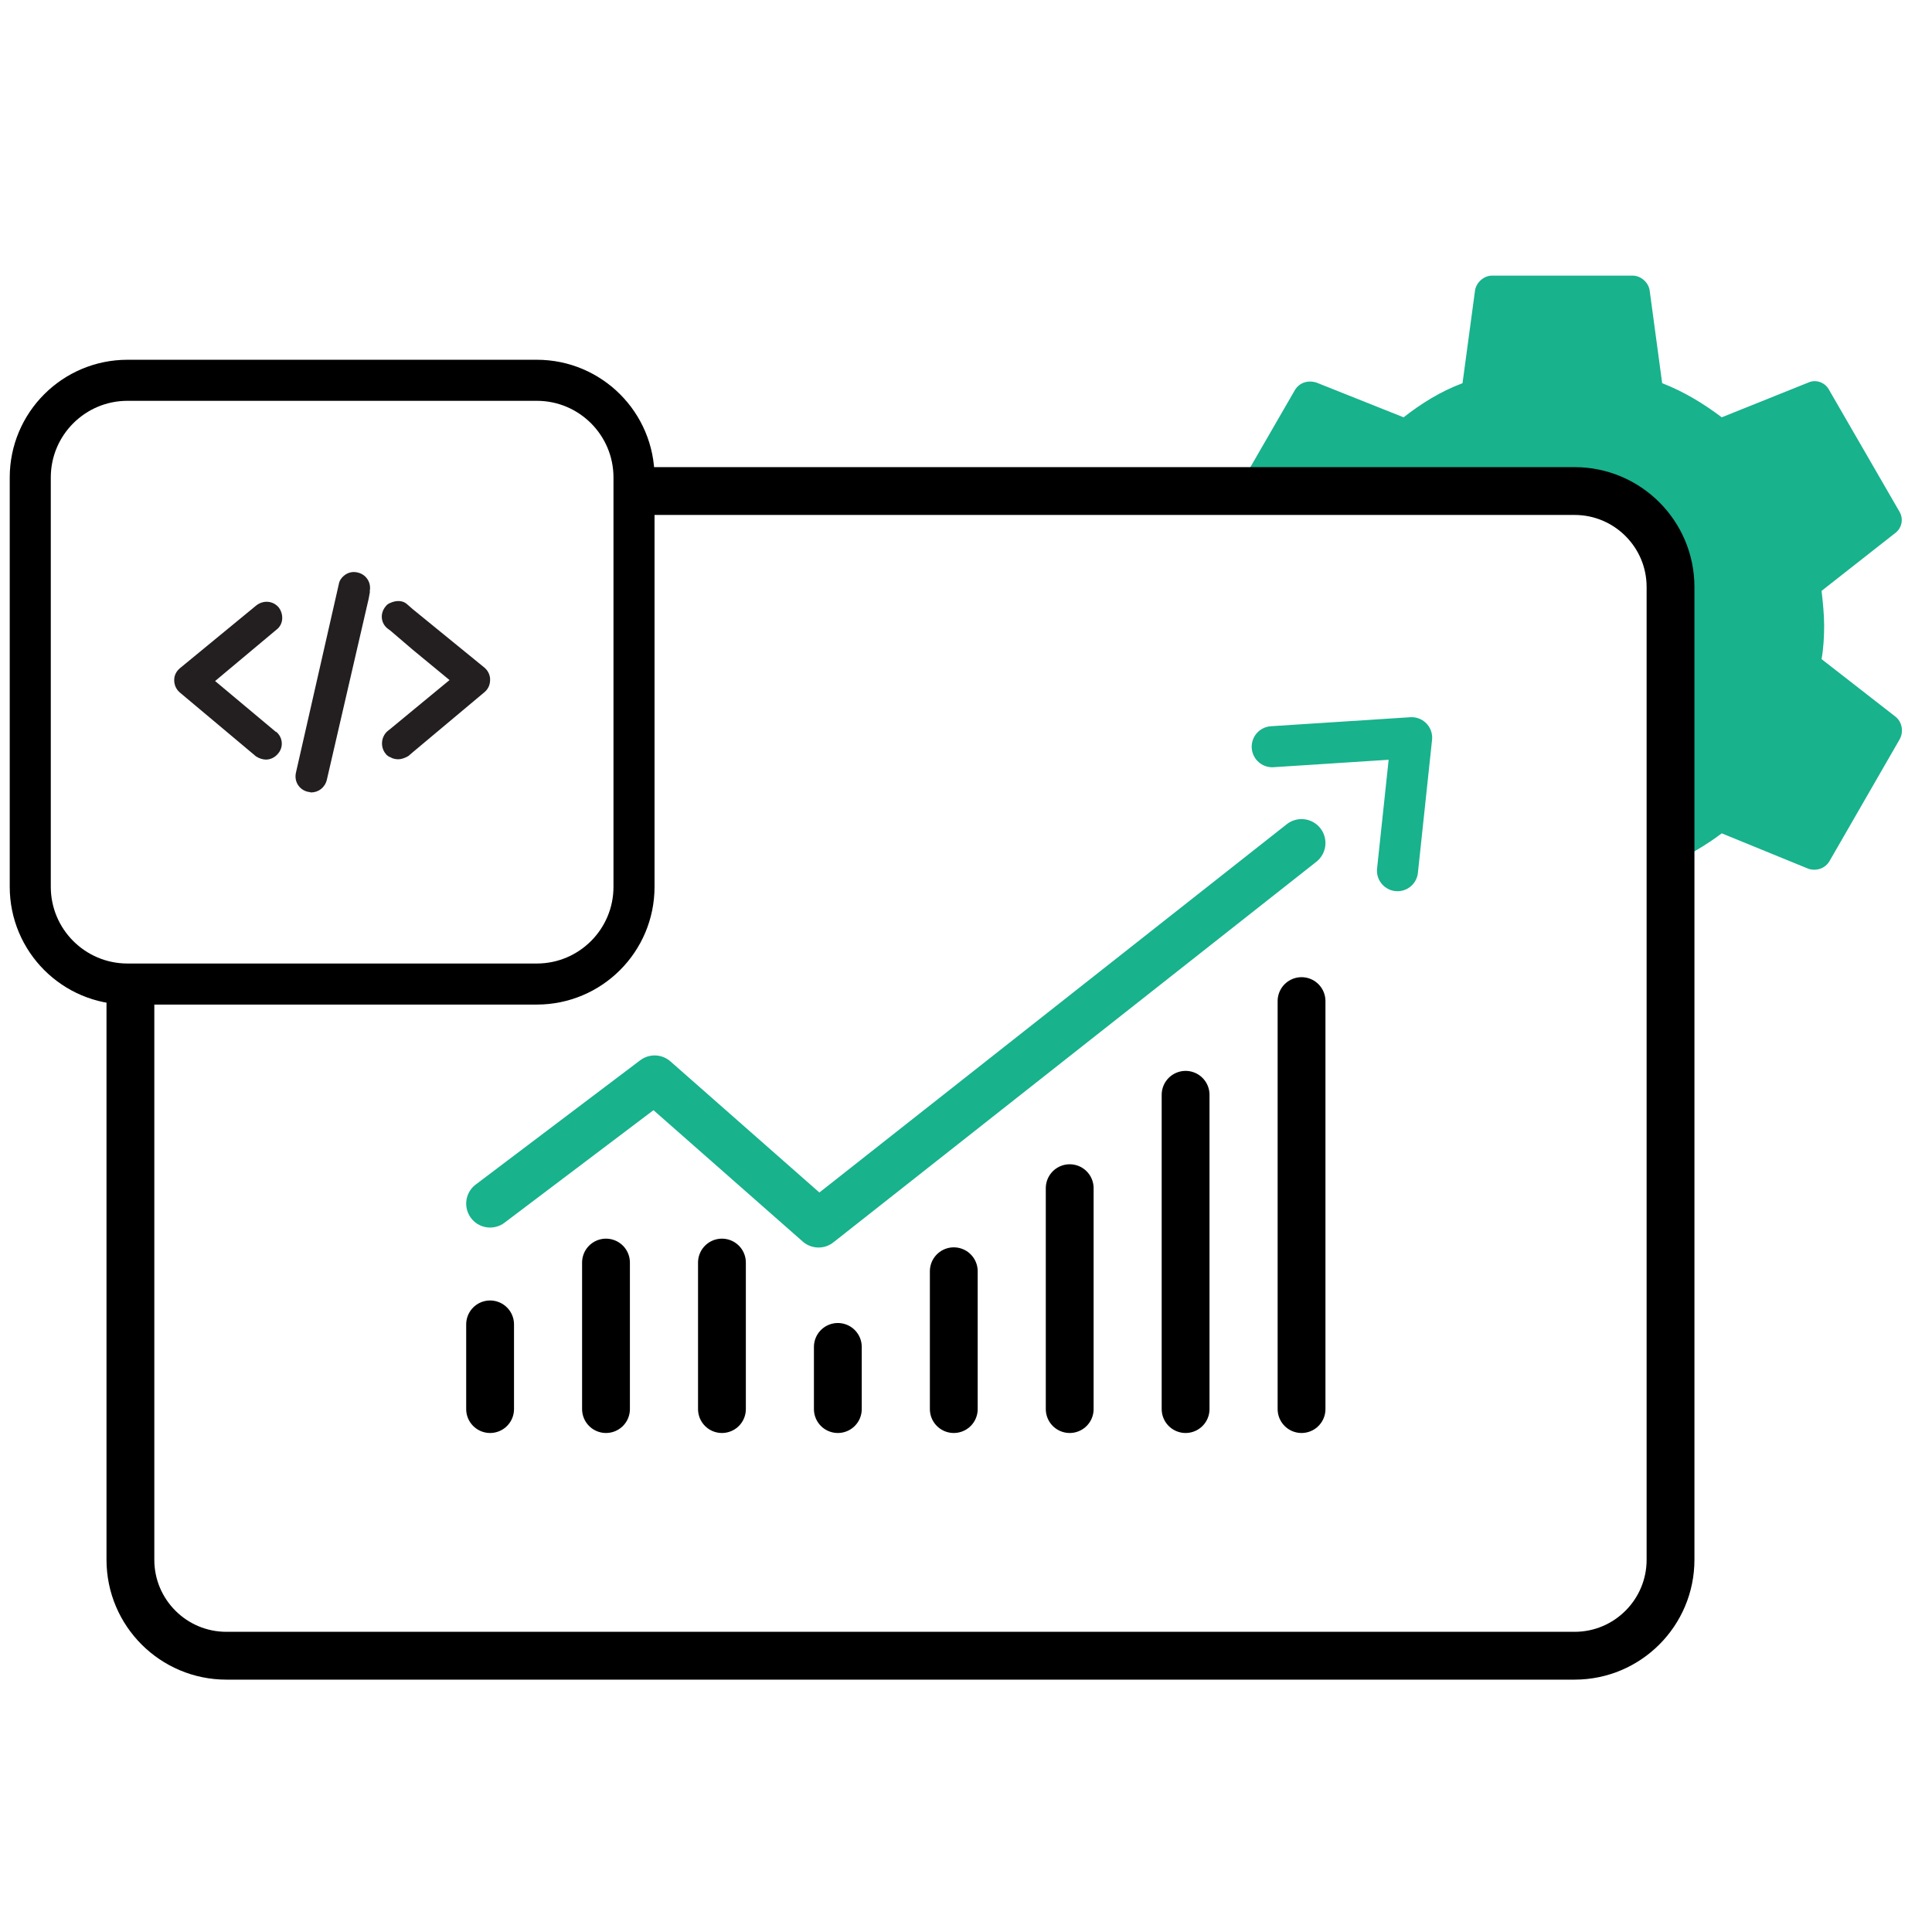
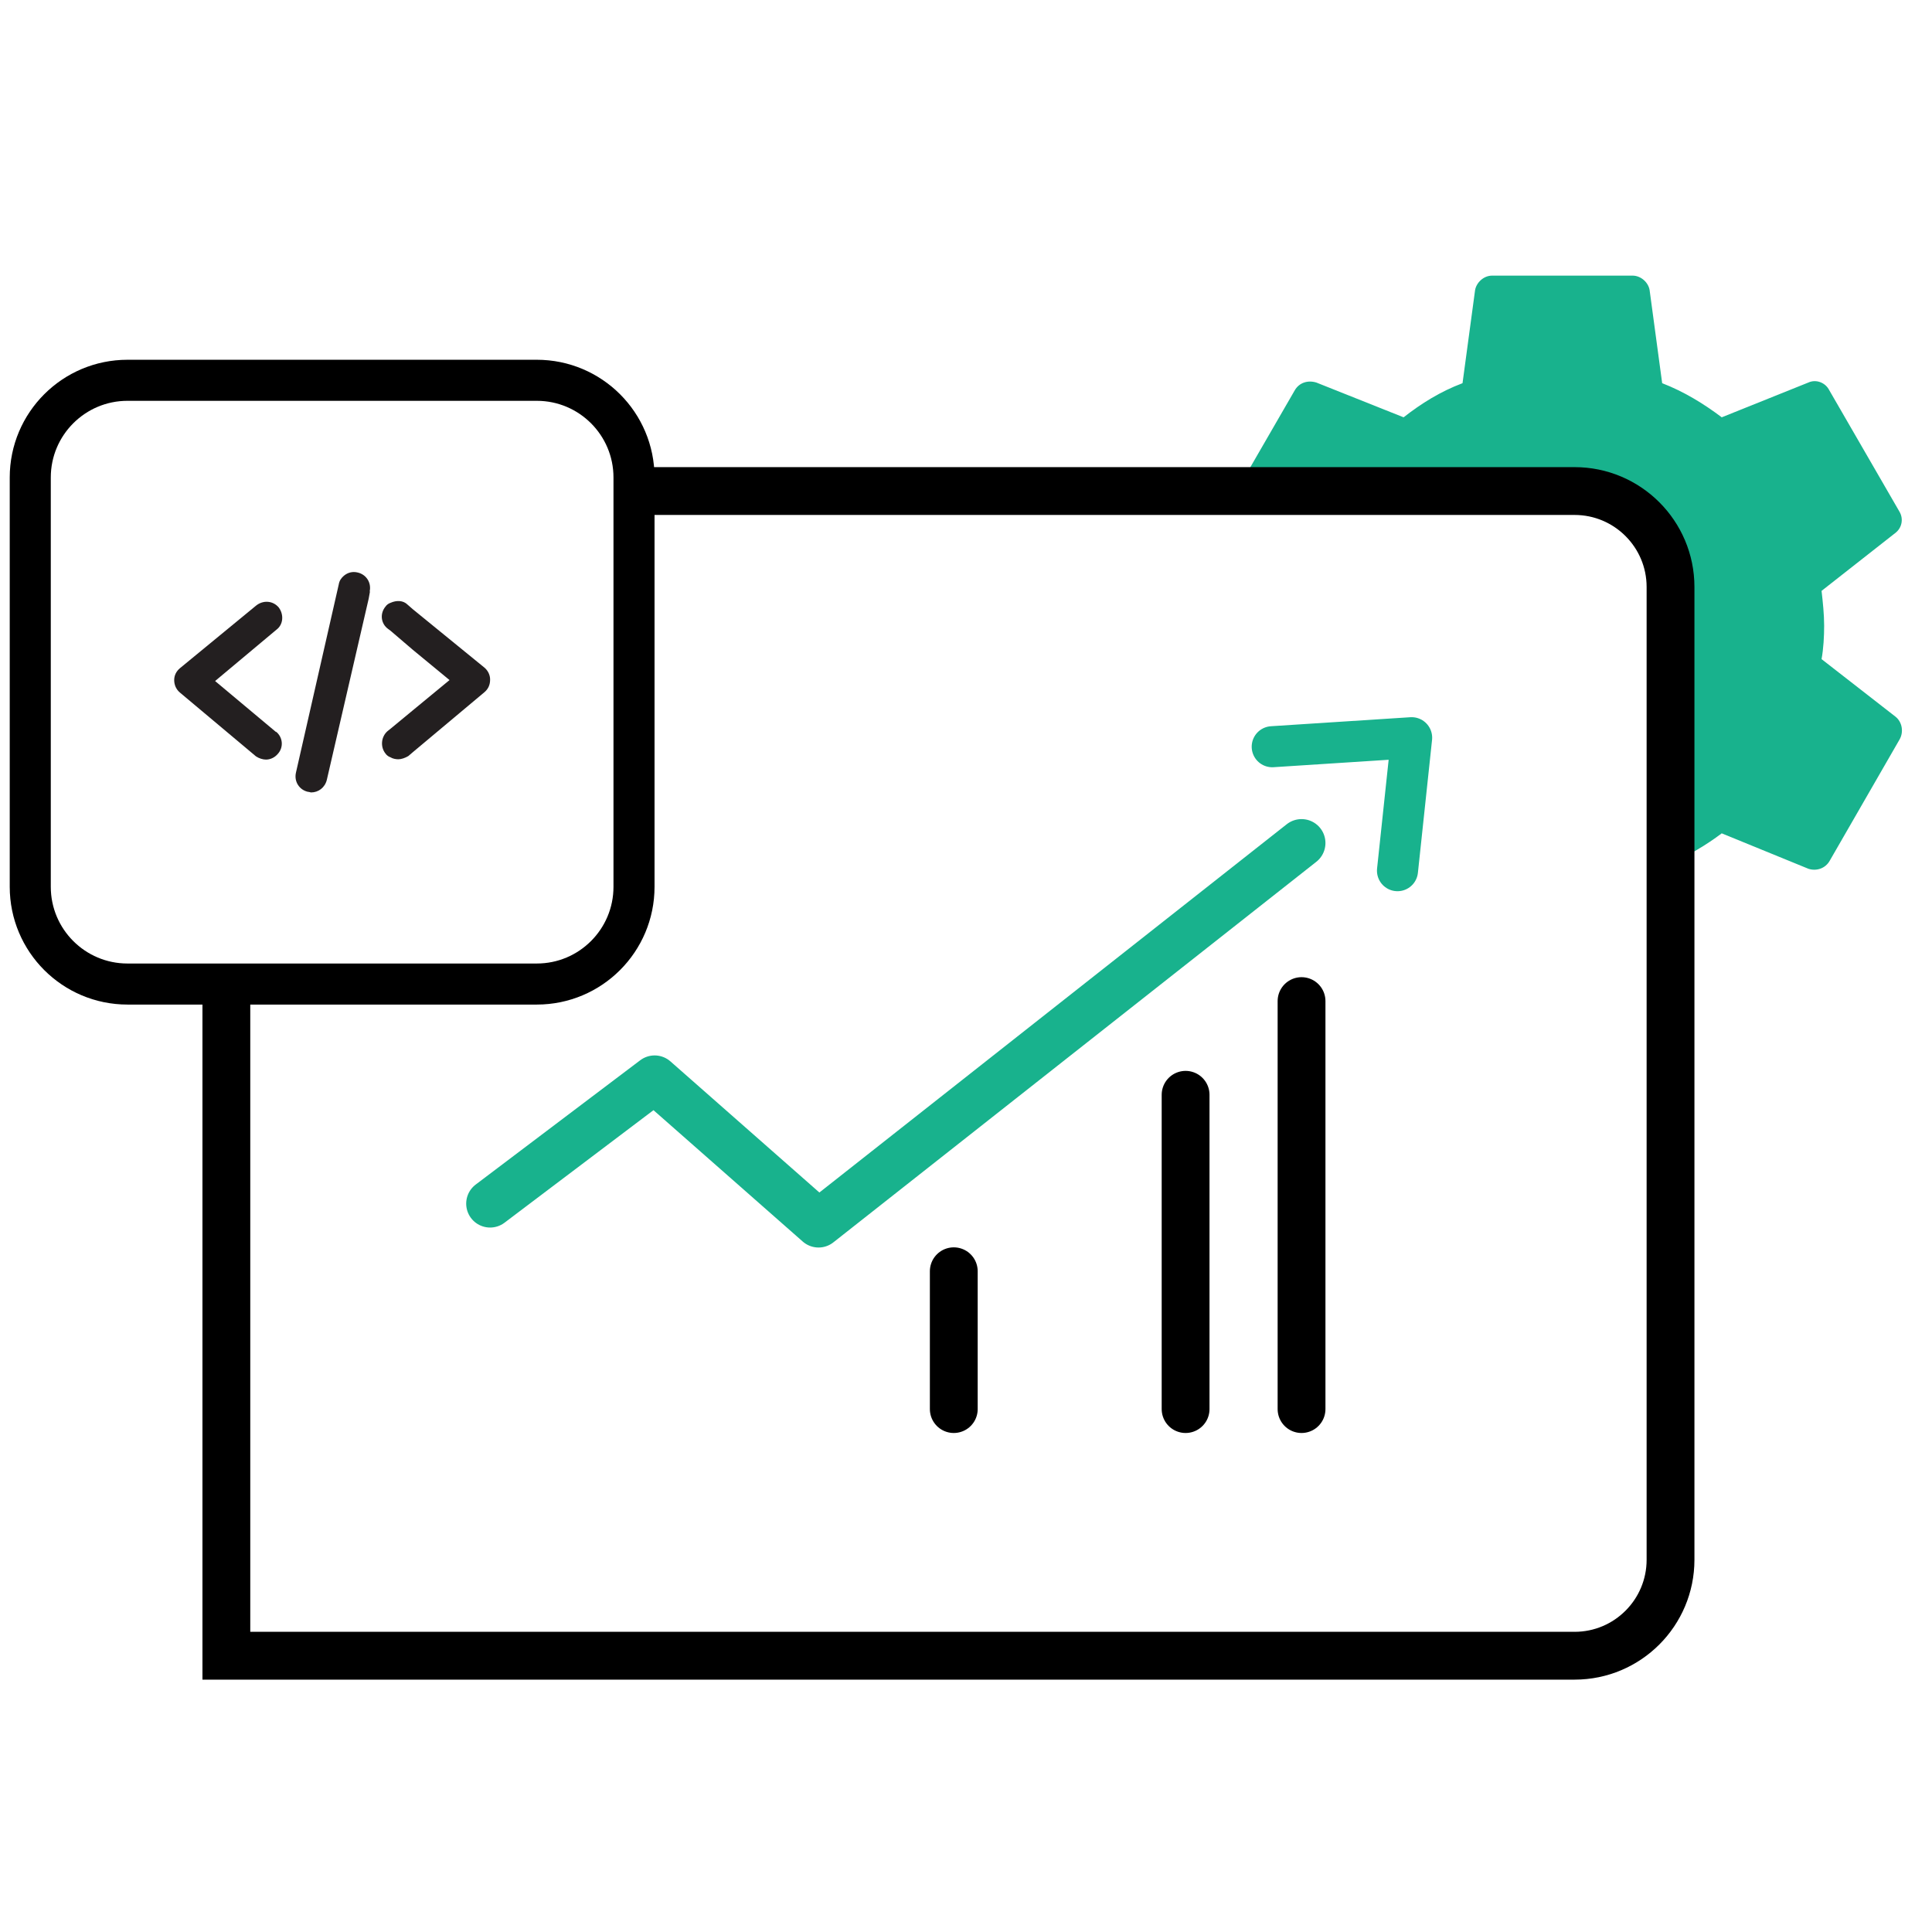
<svg xmlns="http://www.w3.org/2000/svg" width="80" height="80" viewBox="0 0 80 80" fill="none">
  <path fill-rule="evenodd" clip-rule="evenodd" d="M51.347 20.133H66.347C67.92 20.133 69.2 21.387 69.2 22.96V35.733C69.933 35.413 70.64 35 71.293 34.507L74.88 35.973C75.2 36.08 75.587 35.973 75.773 35.627L78.653 30.627C78.84 30.307 78.76 29.893 78.493 29.68L75.427 27.293C75.507 26.853 75.534 26.347 75.534 25.907C75.534 25.44 75.48 24.933 75.427 24.467L78.467 22.08C78.76 21.867 78.827 21.48 78.653 21.187L75.747 16.16C75.587 15.84 75.2 15.693 74.88 15.84L71.293 17.28C70.534 16.707 69.72 16.213 68.827 15.867L68.307 12.013C68.254 11.693 67.947 11.413 67.6 11.413H61.787C61.427 11.413 61.133 11.707 61.08 12.013L60.56 15.867C59.64 16.213 58.853 16.707 58.12 17.28L54.507 15.84C54.16 15.733 53.8 15.84 53.614 16.16L51.334 20.107L51.347 20.133Z" fill="#18B28D" />
-   <path d="M25.777 20.333H65.2C67.387 20.333 69.173 22.107 69.173 24.307V64.587C69.173 66.773 67.4 68.56 65.2 68.56H9.373C7.187 68.56 5.4 66.787 5.4 64.587V40" stroke="black" stroke-width="1.98" stroke-miterlimit="10" />
+   <path d="M25.777 20.333H65.2C67.387 20.333 69.173 22.107 69.173 24.307V64.587C69.173 66.773 67.4 68.56 65.2 68.56H9.373V40" stroke="black" stroke-width="1.98" stroke-miterlimit="10" />
  <path d="M22.227 15.747H5.28C3.056 15.747 1.253 17.549 1.253 19.773V36.72C1.253 38.944 3.056 40.747 5.28 40.747H22.227C24.451 40.747 26.253 38.944 26.253 36.72V19.773C26.253 17.549 24.451 15.747 22.227 15.747Z" stroke="black" stroke-width="1.7" stroke-miterlimit="10" />
  <path d="M15.32 24.493L15.267 24.787L13.533 32.293C13.453 32.613 13.187 32.813 12.88 32.813C12.853 32.813 12.8 32.787 12.747 32.787C12.4 32.707 12.173 32.373 12.253 32L14.027 24.2C14.053 24.04 14.133 23.933 14.24 23.84C14.4 23.707 14.6 23.653 14.813 23.707C15.16 23.787 15.387 24.12 15.307 24.493H15.32Z" fill="#231F20" />
  <path d="M11.427 30.293C11.72 30.533 11.747 30.947 11.507 31.213C11.373 31.373 11.187 31.453 11.013 31.453C10.88 31.453 10.72 31.4 10.6 31.32L7.453 28.68C7.293 28.547 7.213 28.36 7.213 28.16C7.213 27.973 7.293 27.8 7.453 27.667L10.6 25.08C10.893 24.84 11.307 24.867 11.547 25.16C11.76 25.453 11.733 25.867 11.44 26.08L8.907 28.2L11.44 30.32L11.427 30.293Z" fill="#231F20" />
  <path d="M20.294 28.147C20.294 28.36 20.214 28.533 20.054 28.667L17.094 31.147L16.907 31.307C16.774 31.387 16.614 31.44 16.494 31.44C16.387 31.44 16.254 31.413 16.174 31.36C16.094 31.333 16.014 31.28 15.96 31.2C15.747 30.933 15.774 30.52 16.04 30.28L16.174 30.173L17.094 29.413L18.614 28.16L17.094 26.907L16.174 26.12L16.067 26.04C15.774 25.827 15.72 25.413 15.96 25.12C16.014 25.04 16.094 24.987 16.174 24.96C16.414 24.853 16.694 24.853 16.88 25.04L17.094 25.227L20.054 27.64C20.214 27.773 20.294 27.96 20.294 28.133V28.147Z" fill="#231F20" />
-   <path d="M20.294 58.347V54.84" stroke="black" stroke-width="1.98" stroke-linecap="round" stroke-linejoin="round" />
-   <path d="M25.093 58.347V52.28" stroke="black" stroke-width="1.98" stroke-linecap="round" stroke-linejoin="round" />
-   <path d="M29.894 58.347V52.28" stroke="black" stroke-width="1.98" stroke-linecap="round" stroke-linejoin="round" />
-   <path d="M34.693 58.347V55.773" stroke="black" stroke-width="1.98" stroke-linecap="round" stroke-linejoin="round" />
  <path d="M39.494 58.347V52.64" stroke="black" stroke-width="1.98" stroke-linecap="round" stroke-linejoin="round" />
-   <path d="M44.294 58.347V49.2" stroke="black" stroke-width="1.98" stroke-linecap="round" stroke-linejoin="round" />
  <path d="M49.093 58.347V45.333" stroke="black" stroke-width="1.98" stroke-linecap="round" stroke-linejoin="round" />
  <path d="M53.894 58.347V41.453" stroke="black" stroke-width="1.98" stroke-linecap="round" stroke-linejoin="round" />
  <path d="M20.294 49.84L27.107 44.693L33.894 50.667L53.894 34.907" stroke="#18B28D" stroke-width="1.98" stroke-linecap="round" stroke-linejoin="round" />
  <path d="M57.867 36.053L58.453 30.547L52.68 30.92" stroke="#18B28D" stroke-width="1.7" stroke-linecap="round" stroke-linejoin="round" />
</svg>